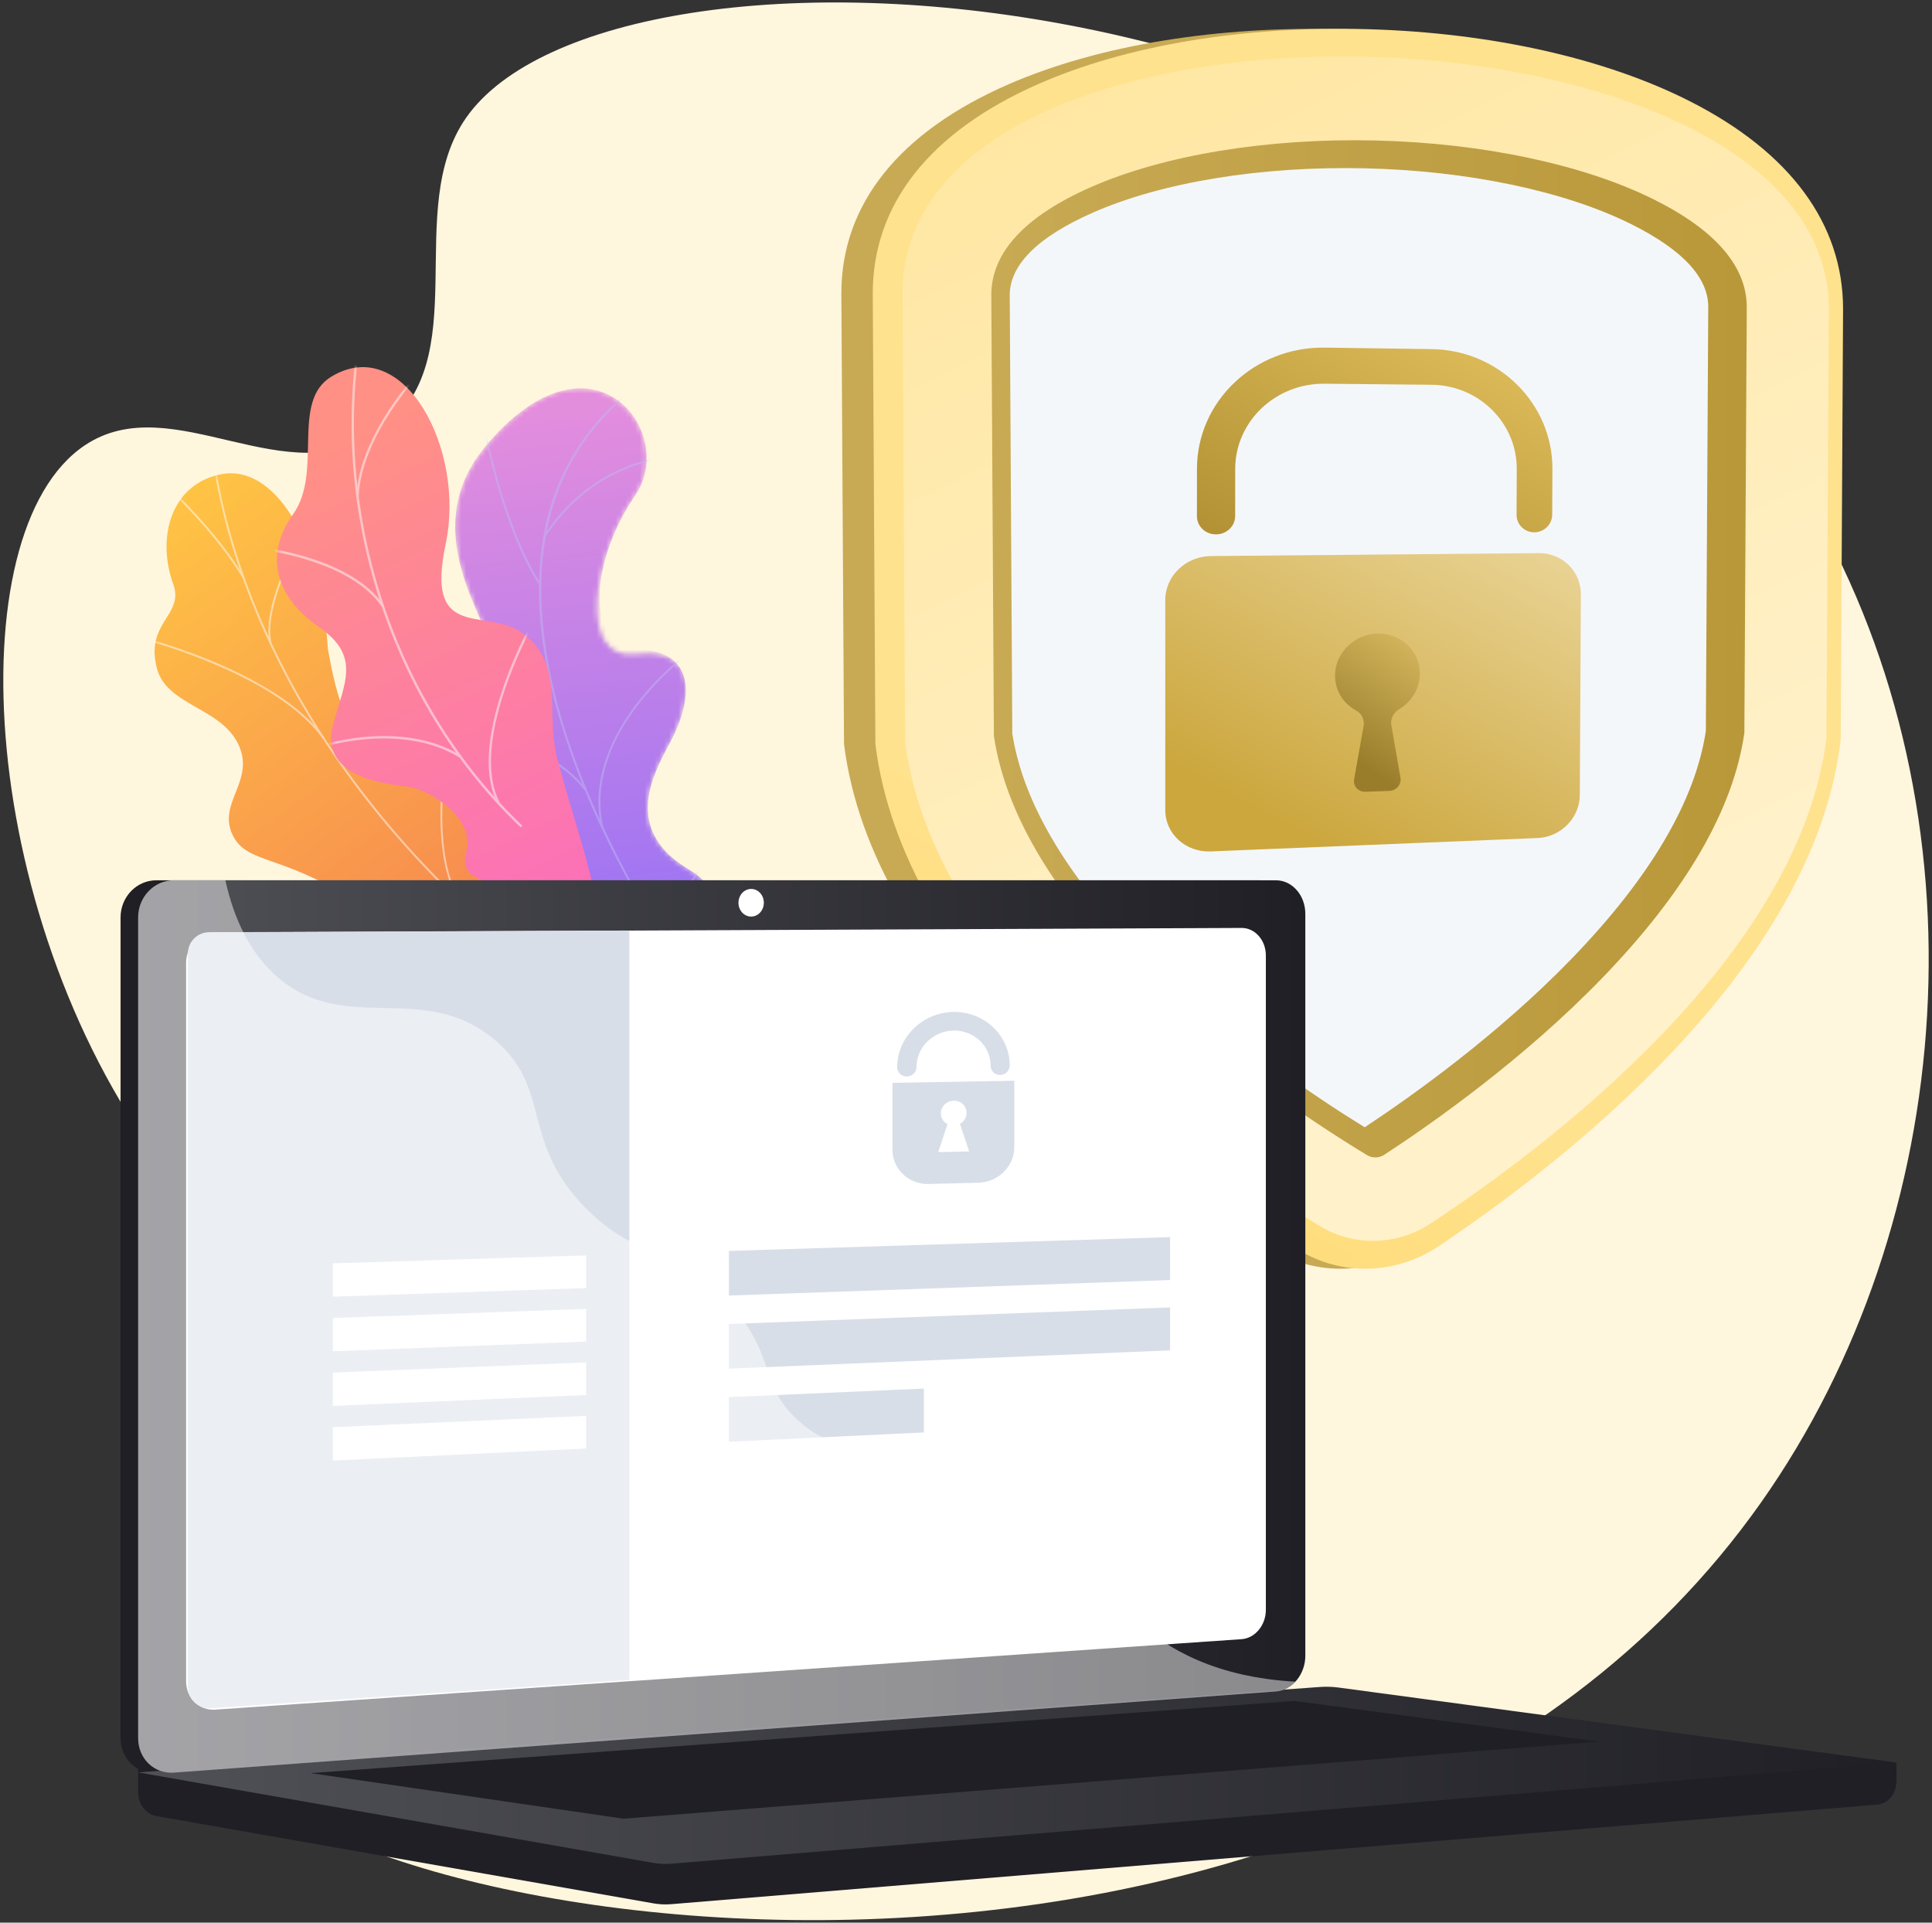
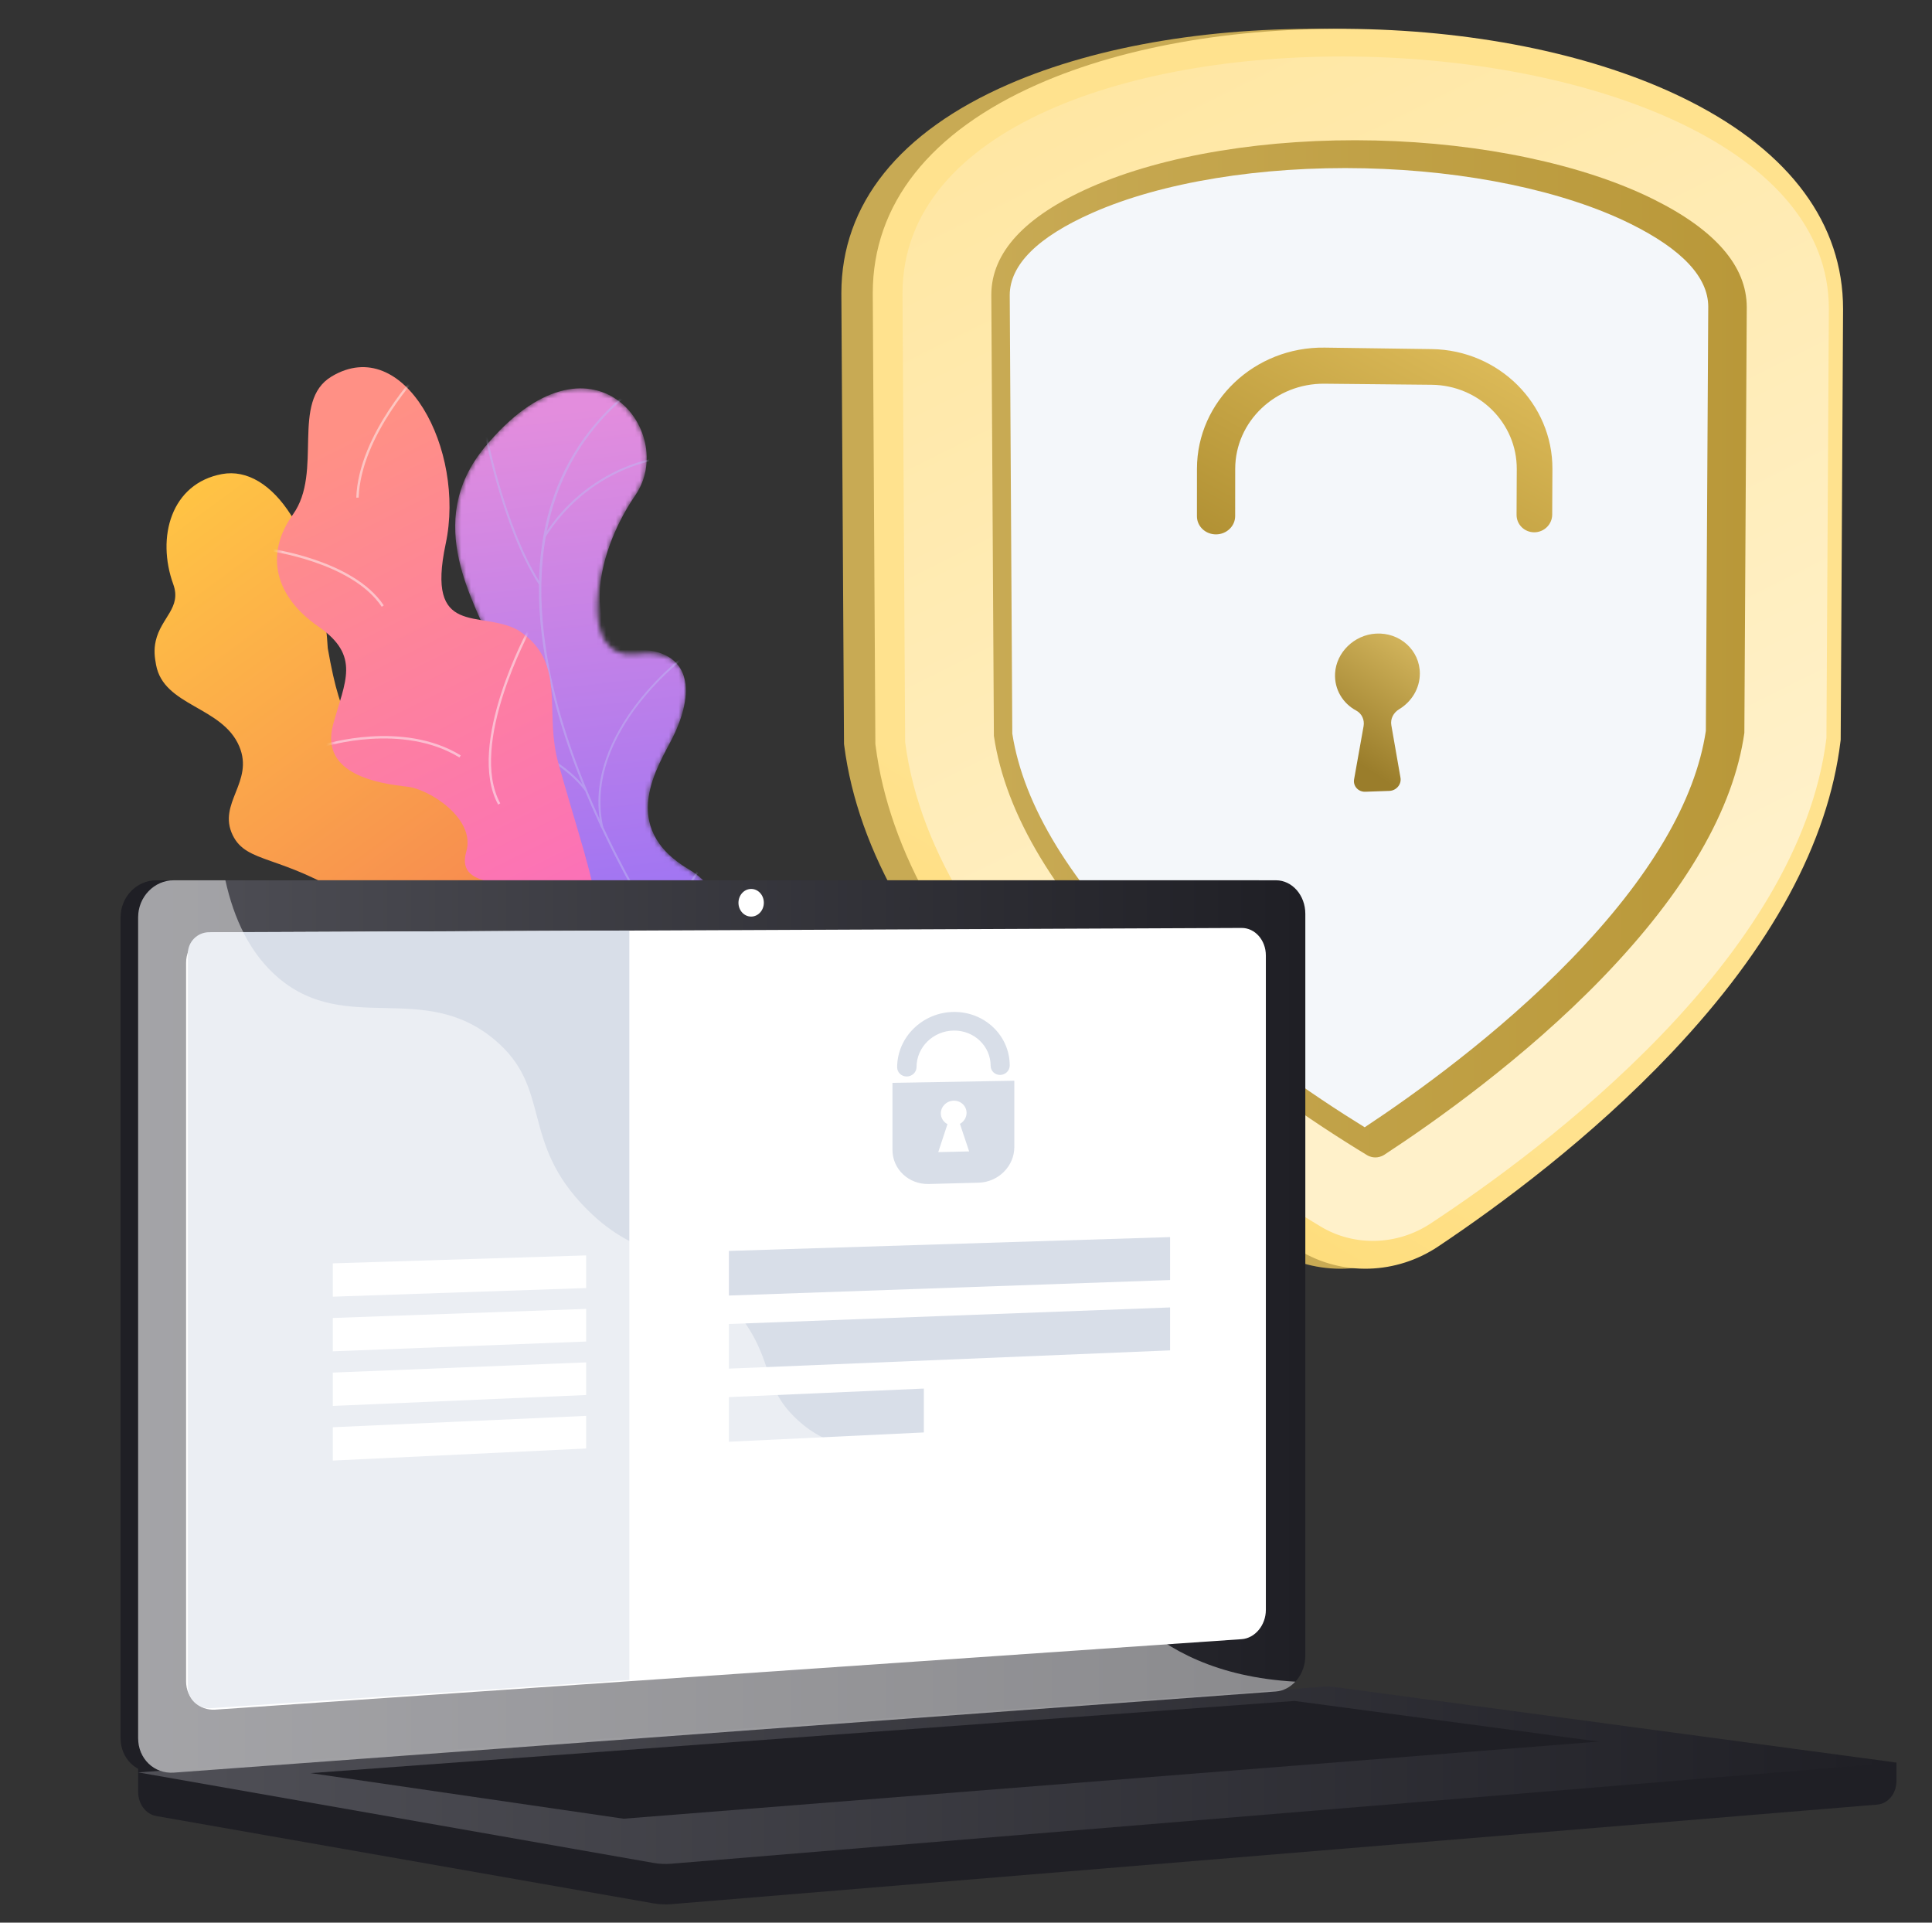
<svg xmlns="http://www.w3.org/2000/svg" width="400" height="398" viewBox="0 0 400 398" fill="none">
  <rect x="0" y="0" width="400" height="398" fill="#333333" stroke="none" />
-   <path d="M96.511 24.37C83.123 43.536 98.821 74.61 78.955 89.024C59.617 103.056 35.861 80.056 17.636 92.134C-9.4 110.052 -4.463 192.039 35.065 242.979C46.952 258.298 56.885 264.259 61.284 281.584C70.73 318.787 37.532 340.917 43.849 359.317C58.074 400.746 276.844 435.51 364.624 311.001C405.621 252.851 411.755 168.88 375.125 105.105C308.937 -10.138 126.553 -18.636 96.511 24.37Z" fill="#FFF6DE" />
  <mask id="mask0_682_18759" style="mask-type:luminance" maskUnits="userSpaceOnUse" x="94" y="80" width="58" height="124">
    <path d="M133.505 203.855L151.378 195.26C151.378 195.26 150.334 184.474 142.842 180.11C127.558 171.205 136.423 158.44 139.337 152.538C143.73 143.637 143.721 133.878 131.702 135.406C119.684 136.934 122.374 115.875 131.541 102.523C140.512 89.457 122.463 65.971 100.449 92.468C87.303 108.292 98.537 124.895 102.218 134.628C105.898 144.361 92.374 151.816 102.618 160.942C111.368 168.738 122.503 172.135 119.836 181.67C117.169 191.204 120.174 199.012 133.505 203.855Z" fill="white" />
  </mask>
  <g mask="url(#mask0_682_18759)">
    <path d="M133.505 203.856L151.378 195.261C151.378 195.261 150.334 184.475 142.842 180.111C127.558 171.206 136.423 158.441 139.337 152.539C143.73 143.638 143.41 135.022 132.716 134.475C120.616 133.856 122.374 115.876 131.541 102.524C140.512 89.458 122.463 65.972 100.449 92.469C87.303 108.292 98.537 124.896 102.218 134.629C105.898 144.362 92.374 151.817 102.618 160.943C111.368 168.739 122.503 172.136 119.836 181.671C117.169 191.205 120.174 199.013 133.505 203.856Z" fill="url(#paint0_linear_682_18759)" />
  </g>
  <mask id="mask1_682_18759" style="mask-type:luminance" maskUnits="userSpaceOnUse" x="94" y="80" width="58" height="124">
    <path d="M133.505 203.855L151.378 195.26C151.378 195.26 150.334 184.474 142.842 180.11C127.558 171.205 136.423 158.44 139.337 152.538C143.73 143.637 143.721 133.878 131.702 135.406C119.684 136.934 122.374 115.875 131.541 102.523C140.512 89.457 122.463 65.971 100.449 92.468C87.303 108.292 98.537 124.895 102.218 134.628C105.898 144.361 92.374 151.816 102.618 160.942C111.368 168.738 122.503 172.135 119.836 181.67C117.169 191.204 120.174 199.012 133.505 203.855Z" fill="white" />
  </mask>
  <g mask="url(#mask1_682_18759)">
    <g opacity="0.5">
      <path d="M142.038 201.795L142.377 201.548C142.224 201.339 127.015 180.298 118.227 154.893C110.13 131.489 105.986 99.483 132.22 79.921L131.97 79.585C120.292 88.293 113.559 100.148 111.957 114.82C110.678 126.54 112.655 140.071 117.834 155.038C126.643 180.5 141.885 201.585 142.038 201.795Z" fill="#BEB8F2" />
      <path d="M111.553 120.979L111.905 120.752C104.361 109.036 100.596 89.051 100.559 88.851L100.147 88.927C100.185 89.128 103.964 109.194 111.553 120.979Z" fill="#BEB8F2" />
      <path d="M112.888 111.233C121.784 97.212 135.477 95.303 135.614 95.285L135.561 94.87C135.422 94.888 121.54 96.816 112.534 111.009L112.888 111.233Z" fill="#BEB8F2" />
      <path d="M124.876 171.189C120.541 151.371 142.638 135.374 142.866 135.237L142.674 134.865C142.437 134.979 120.093 151.285 124.467 171.279L124.876 171.189Z" fill="#BEB8F2" />
      <path d="M121.136 163.708L121.468 163.453C113.6 153.173 97.431 151.272 97.269 151.254L97.223 151.67C97.383 151.688 113.378 153.571 121.136 163.708Z" fill="#BEB8F2" />
      <path d="M140.056 198.185C137.271 190.999 144.52 180.764 144.594 180.661L144.253 180.417C143.948 180.843 136.798 190.939 139.666 198.336L140.056 198.185Z" fill="#BEB8F2" />
      <path d="M136.387 193.251L136.729 193.008C133.202 188.039 122.12 185.944 118.478 185.255C117.963 185.158 117.519 185.074 117.443 185.043L117.282 185.429C117.389 185.474 117.684 185.531 118.4 185.666C122.001 186.347 132.958 188.42 136.387 193.251Z" fill="#BEB8F2" />
    </g>
  </g>
  <path d="M115.815 186.288C121.936 186.513 122.634 191.915 124.624 195.784C124.334 196.296 124.298 196.664 124.121 197.244C122.522 202.476 120.726 204.367 118.336 209.275C117.821 210.332 115.368 212.974 114.297 213.989L112.269 215.849C112.269 215.849 98.351 213.609 98.745 205.596C99.139 197.583 86.19 193.778 79.578 190.917C75.518 189.161 74.224 187.057 72.836 186.172C58.142 176.803 51.086 178.874 48.179 172.892C44.97 166.288 52.65 161.875 49.538 154.507C46.024 146.187 33.874 146.229 32.308 137.612C32.039 136.135 31.804 134.61 32.248 132.657C33.345 127.837 37.636 125.817 35.877 120.96C32.341 111.198 35.429 100.095 45.949 98.138C56.332 96.207 66.453 110.764 67.862 134.197C70.763 150.748 73.497 152.45 80.92 155.256C86.12 157.222 101.52 159.107 102.57 168.756C103.62 178.405 108.818 186.03 115.815 186.288Z" fill="url(#paint1_linear_682_18759)" />
  <mask id="mask2_682_18759" style="mask-type:luminance" maskUnits="userSpaceOnUse" x="32" y="97" width="95" height="119">
-     <path d="M126.805 200.907L112.911 215.696C112.911 215.696 98.353 213.609 98.747 205.596C99.141 197.583 86.192 193.778 79.58 190.917C61.642 183.155 74.416 164.419 52.291 152.509C46.407 149.342 33.989 145.383 32.31 137.613C30.397 128.76 38.142 127.207 35.879 120.96C32.343 111.198 35.431 100.095 45.951 98.138C56.334 96.207 66.455 110.764 67.864 134.197C70.765 150.748 73.499 152.45 80.922 155.256C86.122 157.222 101.522 159.107 102.572 168.756C103.622 178.405 106.016 186.634 113.014 186.892C123.661 187.283 126.805 200.907 126.805 200.907Z" fill="white" />
-   </mask>
+     </mask>
  <g mask="url(#mask2_682_18759)">
    <g opacity="0.5">
      <path d="M119.93 206.906L119.691 207.23C117.892 205.928 116.095 204.591 114.35 203.256C101.431 193.374 89.983 182.552 80.323 171.091C72.138 161.38 65.12 151.076 59.463 140.464C54.914 131.931 51.217 123.153 48.475 114.375C46.547 108.204 45.107 102.097 44.196 96.223C44.037 95.2 43.931 94.139 43.829 93.114C43.694 91.748 43.553 90.335 43.285 88.999L43.662 88.894C43.935 90.249 44.076 91.671 44.213 93.046C44.314 94.067 44.419 95.121 44.576 96.135C45.485 101.99 46.92 108.079 48.843 114.232C51.578 122.988 55.267 131.745 59.805 140.259C65.45 150.849 72.455 161.132 80.624 170.825C90.267 182.266 101.697 193.07 114.596 202.938C116.338 204.271 118.133 205.606 119.93 206.906Z" fill="#FCFDFE" />
      <path d="M67.235 152.838L66.915 153.079C57.762 139.859 30.931 132.743 30.661 132.673L30.783 132.294C31.054 132.365 58.009 139.513 67.235 152.838Z" fill="#FCFDFE" />
      <path d="M96.213 187.291L95.92 187.565C88.606 179.401 91.938 157.435 91.973 157.214L92.353 157.246C92.319 157.466 89.013 179.254 96.213 187.291Z" fill="#FCFDFE" />
      <path d="M100.787 191.528L100.542 191.847C94.847 187.532 84.572 184.917 71.609 184.484C70.957 184.462 70.957 184.462 70.9 184.42L71.141 184.098L71.021 184.259L71.076 184.069C71.119 184.076 71.365 184.084 71.65 184.093C84.687 184.529 95.034 187.169 100.787 191.528Z" fill="#FCFDFE" />
      <path d="M116.683 204.481L116.363 204.722C111.833 198.239 115.413 186.317 115.449 186.197L115.817 186.287C115.78 186.405 112.257 198.146 116.683 204.481Z" fill="#FCFDFE" />
      <path d="M119.654 207.447C113.435 205.824 106.417 206 98.199 207.984L98.137 207.604C106.418 205.605 113.496 205.43 119.776 207.068L119.654 207.447Z" fill="#FCFDFE" />
      <path d="M50.543 119.368L50.212 119.59C45.549 111.921 38.812 105.097 36.598 102.855C36.062 102.312 35.874 102.121 35.821 102.042L36.144 101.806C36.186 101.866 36.492 102.176 36.88 102.569C39.101 104.818 45.86 111.663 50.543 119.368Z" fill="#FCFDFE" />
      <path d="M56.216 133.12L55.842 133.238C53.854 124.895 62.968 109.373 63.358 108.716L63.684 108.898C63.589 109.057 54.266 124.932 56.216 133.12Z" fill="#FCFDFE" />
    </g>
  </g>
  <path d="M122.807 186.163C122.162 186.951 126.307 189.902 119.087 188.846C117.283 188.582 123.291 182.641 119.087 188.846C118.27 190.05 102.612 181.427 101.796 182.631C98.365 181.956 95.255 180.684 96.539 176.282C98.532 169.445 88.848 163.366 84.388 162.862C78.869 162.239 66.061 160.519 68.981 149.91C71.412 141.079 74.738 135.781 65.902 129.69C57.065 123.599 54.638 114.879 60.651 106.496C66.978 97.673 60.054 83.078 68.662 77.93C83.661 68.961 96.416 93.094 92.277 112.571C88.139 132.048 99.341 126.239 107.11 130.366C107.809 130.79 108.861 131.502 109.943 132.577C116.605 139.197 112.862 148.137 115.584 157.916C119.295 171.253 123.895 184.835 122.807 186.163Z" fill="url(#paint2_linear_682_18759)" />
  <mask id="mask3_682_18759" style="mask-type:luminance" maskUnits="userSpaceOnUse" x="57" y="76" width="61" height="108">
    <path d="M117.109 163.395L104.423 183.288C101 182.785 95.105 181.2 96.539 176.283C98.532 169.446 88.848 163.367 84.388 162.863C78.869 162.24 66.061 160.52 68.981 149.911C71.412 141.079 74.738 135.782 65.902 129.691C57.065 123.6 54.638 114.88 60.651 106.496C66.978 97.674 60.054 83.079 68.662 77.932C83.661 68.962 96.416 93.094 92.277 112.572C88.139 132.049 99.341 126.24 107.11 130.368C117.717 136.002 106.423 149.188 108.04 155.466C109.308 160.387 114.009 162.473 117.109 163.395Z" fill="white" />
  </mask>
  <g mask="url(#mask3_682_18759)">
    <g opacity="0.5">
-       <path d="M108.153 170.915L107.804 171.289C82.216 146.959 69.14 109.484 73.679 73.488L74.169 73.524C69.649 109.367 82.671 146.686 108.153 170.915Z" fill="#FCFDFE" />
      <path d="M95.395 156.374L95.121 156.806C83.283 149.554 67.337 154.531 67.178 154.582L67.053 154.105C67.215 154.053 83.369 149.007 95.395 156.374Z" fill="#FCFDFE" />
      <path d="M103.574 166.303L103.138 166.564C96.352 154.115 109.312 130.326 109.444 130.087L109.872 130.312C109.742 130.548 96.917 154.091 103.574 166.303Z" fill="#FCFDFE" />
      <path d="M79.45 125.315L79.035 125.611C72.812 116.286 55.592 114.031 55.419 114.009L55.507 113.513C55.682 113.535 73.112 115.817 79.45 125.315Z" fill="#FCFDFE" />
      <path d="M74.259 103.012L73.765 103.023C74.211 89.849 86.838 76.756 86.966 76.625L87.307 76.966C87.181 77.095 74.698 90.043 74.259 103.012Z" fill="#FCFDFE" />
    </g>
  </g>
  <path d="M278.323 262.627C273.147 262.777 268.098 261.472 263.725 258.852C250.401 250.865 230.714 237.675 213.002 220.409C190.527 198.499 177.613 176.228 174.788 154.359L174.744 154.016L174.195 60.7C174.195 42.258 186.224 27.287 208.808 17.451C227.466 9.324 252.197 5.297 278.323 6.053C304.145 6.8 328.039 12.128 345.725 21.006C366.748 31.559 377.778 46.39 377.778 63.973L377.278 153.138L377.238 153.465C374.656 174.408 362.775 196.054 341.775 217.945C324.931 235.502 305.898 249.416 292.826 258.037C288.502 260.889 283.488 262.478 278.323 262.627Z" fill="url(#paint3_linear_682_18759)" />
  <path d="M283.448 262.627C278.34 262.777 273.358 261.472 269.043 258.852C255.895 250.865 236.467 237.675 218.989 220.409C196.811 198.499 184.068 176.228 181.281 154.359L181.237 154.016L180.696 60.7C180.696 42.258 192.566 27.287 214.851 17.451C233.263 9.324 257.667 5.297 283.448 6.053C308.929 6.8 332.507 12.128 349.959 21.006C370.704 31.559 381.589 46.39 381.589 63.973L381.095 153.138L381.055 153.465C378.508 174.408 366.783 196.054 346.061 217.945C329.44 235.502 310.658 249.416 297.759 258.037C293.492 260.889 288.544 262.478 283.448 262.627Z" fill="url(#paint4_linear_682_18759)" />
  <path d="M186.857 60.766L187.402 153.611C193.513 200.983 249.186 239.336 273.433 253.908C280.379 258.082 289.26 257.835 296.157 253.297C319.898 237.674 372.521 198.346 378.144 152.799L378.643 63.881C378.643 -2.089 186.857 -8.12 186.857 60.766Z" fill="url(#paint5_linear_682_18759)" />
  <path d="M284.824 239.597C284.379 239.608 283.707 239.534 283.027 239.122C273.043 233.076 253.69 220.413 236.853 203.875C218.668 186.011 208.179 168.643 205.774 152.331L205.24 61.023C205.262 52.262 212.197 44.765 225.792 38.765C240.967 32.067 262.519 28.553 284.824 29.083C306.906 29.607 327.828 34.052 342.323 41.245C355.145 47.607 361.627 55.107 361.648 63.565L361.151 151.711C358.906 167.496 349.062 184.513 331.777 202.401C315.526 219.221 296.541 232.554 286.619 239.038C285.94 239.481 285.268 239.587 284.824 239.597Z" fill="url(#paint6_linear_682_18759)" />
  <path d="M282.545 233.357C272.463 227.147 254.534 215.156 238.892 199.762C221.801 182.942 211.911 166.802 209.586 151.867L209.056 61.09C209.072 54.826 214.83 49.08 226.126 44.079C240.502 37.713 261.099 34.359 282.545 34.84C303.785 35.317 323.804 39.513 337.562 46.319C348.252 51.608 353.66 57.378 353.674 63.487L353.178 151.309C350.997 165.799 341.668 181.646 325.355 198.498C310.209 214.144 292.582 226.726 282.545 233.357Z" fill="#F4F7FA" />
-   <path d="M318.621 114.504L250.727 115.108C245.508 115.155 241.256 119.223 241.256 124.193V167.693C241.256 172.634 245.492 176.464 250.693 176.251L318.347 173.48C323.159 173.283 327.062 169.3 327.086 164.579L327.301 123.023C327.326 118.277 323.45 114.461 318.621 114.504Z" fill="url(#paint7_linear_682_18759)" />
  <path d="M293.964 139.45C293.979 134.646 289.856 130.848 284.821 131.166C280.363 131.448 276.665 135.048 276.415 139.368C276.221 142.719 278.033 145.622 280.793 147.096C281.966 147.723 282.546 149.036 282.314 150.332L280.352 161.321C280.102 162.72 281.211 163.95 282.673 163.899L287.64 163.725C289.092 163.674 290.196 162.373 289.957 160.998L288.058 150.113C287.831 148.814 288.501 147.525 289.678 146.817C292.237 145.278 293.954 142.538 293.964 139.45Z" fill="url(#paint8_linear_682_18759)" />
  <path d="M317.668 110.19C315.629 110.203 313.98 108.583 313.989 106.571L314.03 97.096C314.071 87.579 306.204 79.749 296.398 79.652L274.237 79.432C264.089 79.331 255.745 87.245 255.736 97.063L255.727 106.838C255.726 108.913 253.959 110.607 251.776 110.622C249.588 110.636 247.812 108.958 247.813 106.874L247.817 97.058C247.822 83.026 259.772 71.758 274.252 71.96L296.422 72.268C310.35 72.461 321.476 83.609 321.411 97.1L321.366 106.538C321.356 108.542 319.702 110.177 317.668 110.19Z" fill="url(#paint9_linear_682_18759)" />
  <path d="M392.641 364.867L28.602 361.764V370.945C28.602 373.437 30.189 375.556 32.34 375.934L135.279 394.013C136.501 394.228 137.74 394.285 138.973 394.183L388.685 373.569C390.914 373.385 392.641 371.26 392.641 368.699V364.867Z" fill="#1F1F25" />
  <path d="M260.533 350.154L32.366 366.95C28.283 367.25 24.963 364.057 24.963 359.816V189.907C24.963 185.666 28.283 182.228 32.366 182.228H260.533C263.896 182.228 266.616 185.335 266.616 189.169V342.764C266.616 346.598 263.896 349.906 260.533 350.154Z" fill="#1F1F25" />
  <path d="M264.171 350.154L36.004 366.95C31.921 367.25 28.602 364.057 28.602 359.816V189.907C28.602 185.666 31.921 182.228 36.004 182.228H264.171C267.534 182.228 270.254 185.335 270.254 189.169V342.764C270.254 346.598 267.534 349.906 264.171 350.154Z" fill="url(#paint10_linear_682_18759)" />
  <path d="M257.063 339.325L44.55 353.915C41.227 354.143 38.527 351.522 38.527 348.059V199.304C38.527 195.842 41.227 193.023 44.55 193.009L257.063 192.093C259.838 192.081 262.082 194.628 262.082 197.781V333.271C262.082 336.424 259.838 339.135 257.063 339.325Z" fill="white" />
  <path d="M158.145 186.875C158.145 188.454 156.971 189.738 155.521 189.742C154.069 189.747 152.891 188.468 152.891 186.885C152.891 185.303 154.069 184.02 155.521 184.019C156.971 184.018 158.145 185.297 158.145 186.875Z" fill="white" />
  <path d="M273.265 349.222L28.602 366.902L135.279 385.638C136.501 385.852 137.74 385.909 138.973 385.808L392.641 364.867L277.157 349.342C275.865 349.169 274.563 349.128 273.265 349.222Z" fill="url(#paint11_linear_682_18759)" />
-   <path d="M64.302 367.053L267.991 352.115L331.031 360.522L129.097 376.49L64.302 367.053Z" fill="#1F1F25" />
+   <path d="M64.302 367.053L267.991 352.115L331.031 360.522L129.097 376.49L64.302 367.053" fill="#1F1F25" />
  <path d="M130.297 347.778L43.603 353.612C41.06 353.783 38.902 351.766 38.902 349.217V197.382C38.902 194.956 40.864 192.987 43.29 192.977L130.297 192.626L130.297 347.778Z" fill="#D8DEE8" />
  <path d="M242.253 264.981L150.911 268.19V258.955L242.253 256.092V264.981Z" fill="#D8DEE8" />
  <path d="M242.253 279.542L150.911 283.32V274.084L242.253 270.653V279.542Z" fill="#D8DEE8" />
  <path d="M121.355 266.64L68.905 268.428V261.525L121.355 259.881V266.64Z" fill="white" />
  <path d="M121.355 277.712L68.905 279.736V272.833L121.355 270.953V277.712Z" fill="white" />
  <path d="M121.355 288.784L68.905 291.044V284.141L121.355 282.025V288.784Z" fill="white" />
  <path d="M121.355 299.857L68.905 302.353V295.45L121.355 293.099V299.857Z" fill="white" />
  <path d="M191.275 296.531L150.911 298.451V289.215L191.275 287.448V296.531Z" fill="#D8DEE8" />
  <path d="M184.775 224.158V238.032C184.775 242.043 188.15 245.207 192.3 245.099L202.59 244.83C206.69 244.723 210.004 241.419 210.004 237.45V223.723L184.775 224.158ZM194.252 238.501L196.165 232.706C195.346 232.284 194.79 231.451 194.79 230.48C194.79 229.056 195.985 227.879 197.456 227.851C198.926 227.824 200.116 228.953 200.116 230.374C200.116 231.342 199.563 232.196 198.746 232.652L200.651 238.352L194.252 238.501Z" fill="#D8DEE8" />
  <path d="M207.079 222.521C205.987 222.539 205.101 221.694 205.101 220.634C205.101 216.556 201.678 213.282 197.456 213.336C193.22 213.391 189.762 216.774 189.762 220.878C189.762 221.946 188.864 222.826 187.756 222.845C186.646 222.863 185.746 222.011 185.746 220.942C185.746 214.696 191.014 209.555 197.456 209.483C203.864 209.411 209.053 214.385 209.053 220.571C209.053 221.629 208.169 222.503 207.079 222.521Z" fill="#D8DEE8" />
  <path opacity="0.48" d="M36.003 366.95L263.016 350.238L264.171 350.153C265.714 350.04 267.118 349.277 268.189 348.12C251.853 347.226 241.707 341.428 235.161 335.438C222.017 323.409 224.297 311.546 210.122 303.636C192.443 293.771 178.541 306.272 165.125 293.938C156.992 286.461 160.985 280.885 150.977 269.711C139.892 257.334 132.675 261.495 121.535 250.356C107.449 236.272 114.494 225.314 102.361 215.202C87.641 202.935 71.767 214.289 57.756 202.524C51.712 197.45 48.396 190.073 46.665 182.228H36.004C31.921 182.228 28.602 185.666 28.602 189.907V359.816C28.602 364.056 31.921 367.25 36.003 366.95Z" fill="white" />
  <defs>
    <linearGradient id="paint0_linear_682_18759" x1="115.11" y1="84.623" x2="128.161" y2="202.857" gradientUnits="userSpaceOnUse">
      <stop offset="0.004" stop-color="#E38DDD" />
      <stop offset="1" stop-color="#9571F6" />
    </linearGradient>
    <linearGradient id="paint1_linear_682_18759" x1="30.023" y1="106.751" x2="124.663" y2="235.279" gradientUnits="userSpaceOnUse">
      <stop stop-color="#FFC444" />
      <stop offset="0.996" stop-color="#F36F56" />
    </linearGradient>
    <linearGradient id="paint2_linear_682_18759" x1="65.175" y1="93.645" x2="115.321" y2="193.919" gradientUnits="userSpaceOnUse">
      <stop stop-color="#FF9085" />
      <stop offset="1" stop-color="#FB6FBB" />
    </linearGradient>
    <linearGradient id="paint3_linear_682_18759" x1="395.402" y1="-1.086" x2="336.725" y2="55.312" gradientUnits="userSpaceOnUse">
      <stop stop-color="#937317" />
      <stop offset="1" stop-color="#C8AA54" />
    </linearGradient>
    <linearGradient id="paint4_linear_682_18759" x1="235.376" y1="184.556" x2="135.129" y2="351.635" gradientUnits="userSpaceOnUse">
      <stop stop-color="#FFE28E" />
      <stop offset="1" stop-color="#FCCD45" />
    </linearGradient>
    <linearGradient id="paint5_linear_682_18759" x1="326.769" y1="197.504" x2="164.781" y2="-128.22" gradientUnits="userSpaceOnUse">
      <stop stop-color="#FFF1CA" />
      <stop offset="1" stop-color="#FFDF85" />
    </linearGradient>
    <linearGradient id="paint6_linear_682_18759" x1="205.24" y1="134.314" x2="361.648" y2="134.314" gradientUnits="userSpaceOnUse">
      <stop stop-color="#C8AA54" />
      <stop offset="1" stop-color="#B99839" />
    </linearGradient>
    <linearGradient id="paint7_linear_682_18759" x1="333.263" y1="53.617" x2="268.935" y2="172.527" gradientUnits="userSpaceOnUse">
      <stop offset="0.004" stop-color="#FFF4D5" />
      <stop offset="1" stop-color="#CCA73E" />
    </linearGradient>
    <linearGradient id="paint8_linear_682_18759" x1="294" y1="131.001" x2="272" y2="164.001" gradientUnits="userSpaceOnUse">
      <stop stop-color="#D8BA61" />
      <stop offset="0.745" stop-color="#9A7D2B" />
    </linearGradient>
    <linearGradient id="paint9_linear_682_18759" x1="314.675" y1="43.562" x2="250.348" y2="162.471" gradientUnits="userSpaceOnUse">
      <stop offset="0.004" stop-color="#F0CD69" />
      <stop offset="1" stop-color="#927319" />
    </linearGradient>
    <linearGradient id="paint10_linear_682_18759" x1="28.602" y1="274.598" x2="270.254" y2="274.598" gradientUnits="userSpaceOnUse">
      <stop stop-color="#505057" />
      <stop offset="0.996" stop-color="#1F1F25" />
    </linearGradient>
    <linearGradient id="paint11_linear_682_18759" x1="28.602" y1="367.515" x2="392.641" y2="367.515" gradientUnits="userSpaceOnUse">
      <stop stop-color="#505057" />
      <stop offset="0.996" stop-color="#1F1F25" />
    </linearGradient>
  </defs>
</svg>